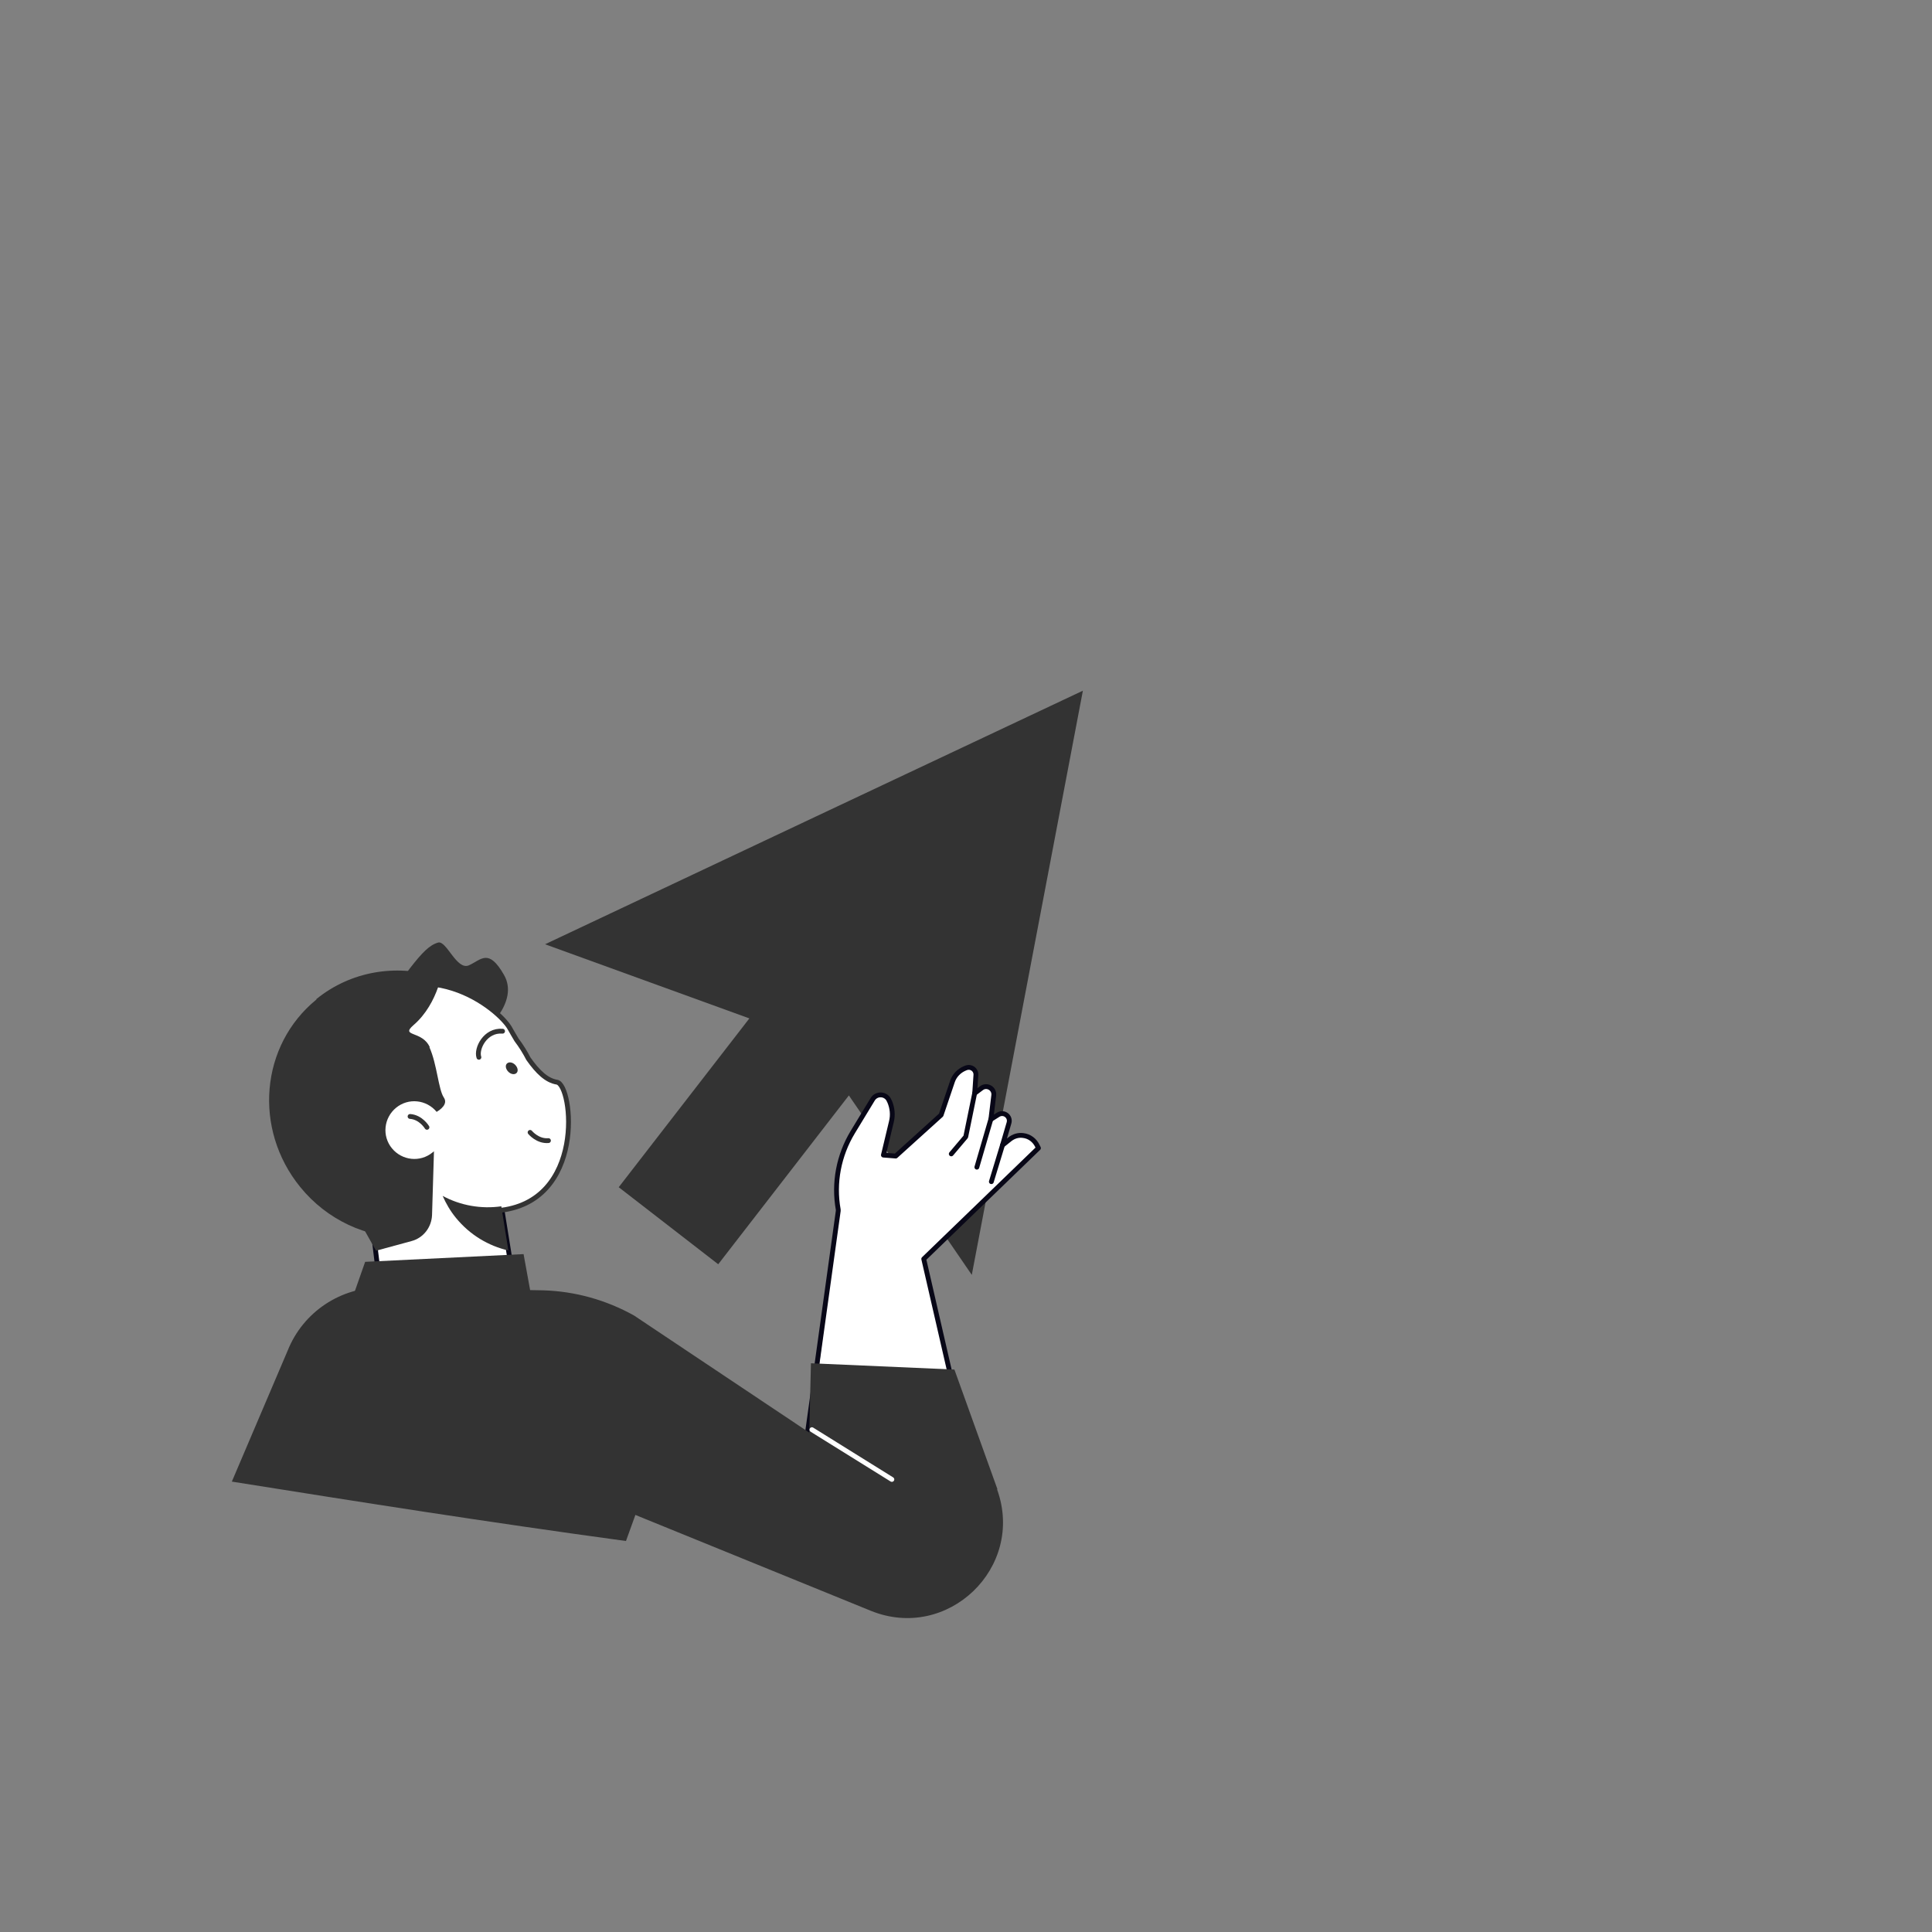
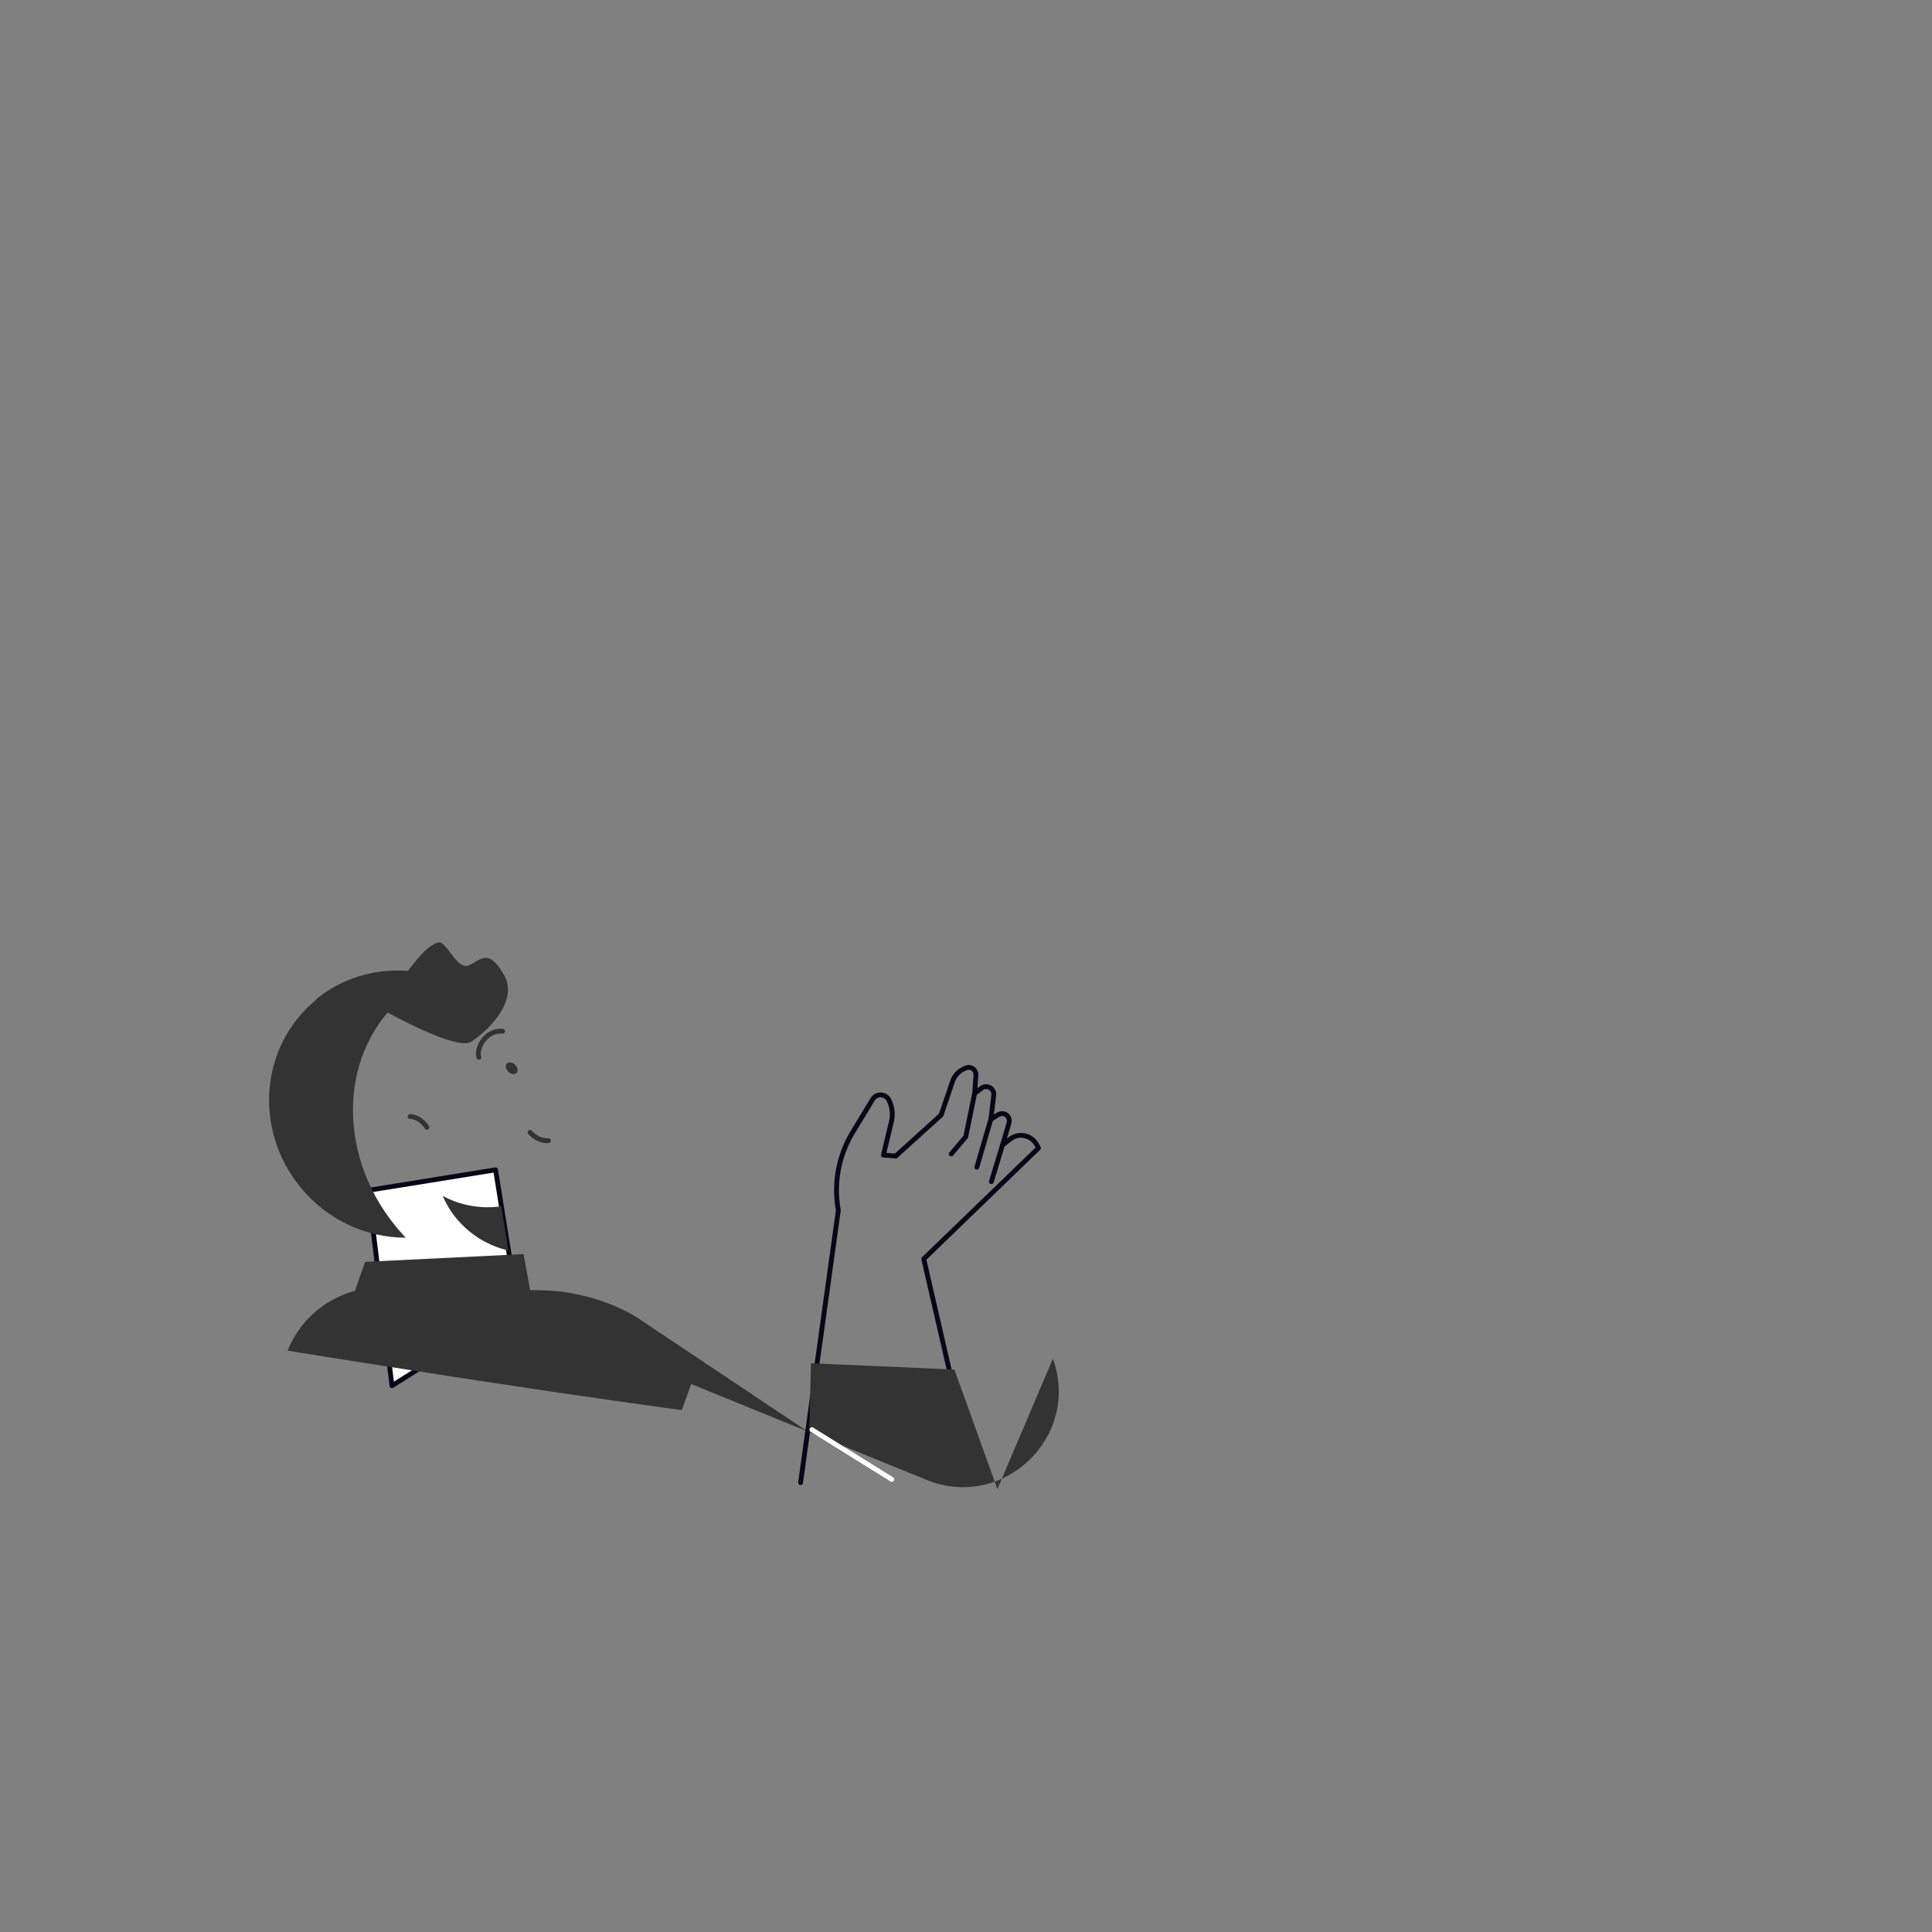
<svg xmlns="http://www.w3.org/2000/svg" id="Layer_1" width="800" height="800" version="1.1" viewBox="0 0 800 800">
  <rect x="0" y="0" width="800" height="800" fill="#808080" stroke="none" />
  <defs>
    <style>
      .st0 {
        stroke: #fff;
      }

      .st0, .st1, .st2, .st3, .st4 {
        stroke-linecap: round;
        stroke-linejoin: round;
        stroke-width: 2px;
      }

      .st0, .st3, .st4 {
        fill: none;
      }

      .st5, .st1, .st2 {
        fill: #fff;
      }

      .st1, .st3 {
        stroke: #080717;
      }

      .st2, .st4 {
        stroke: #333;
      }

      .st6 {
        fill: #333;
      }
    </style>
  </defs>
  <g id="reserve">
    <g>
-       <polygon class="st6" points="402.4 527.9 425.4 406.9 448.4 286 337 338.5 225.7 391 310.3 421.7 256.2 491.6 297.4 523.5 351.5 453.6 402.4 527.9" />
      <g>
        <g>
-           <path class="st5" d="M331.6,625.1l15.7-123.9v-.5c-2-11.1.1-22.5,6-32.1l8.2-13.5c1.7-2.7,5.7-2.4,6.9.5l.2.4c1.1,2.6,1.3,5.6.7,8.3l-3.3,13.8,5.1.4,18.8-17,4.7-13.9c.8-2.5,2.7-4.4,5.1-5.4l.5-.2c2-.8,4.2.7,4.1,2.9l-.5,7.6,2.8-2.1c2.2-1.7,5.4.1,5.1,2.9l-1.2,10,3-1.9c2.4-1.5,5.3.8,4.5,3.4l-2.7,9.2,3-2.4c1.6-1.2,3.6-1.8,5.6-1.6,2.6.3,4.8,2,5.9,4.4l.4.8-47.5,45.9,17.7,77.5" />
          <path class="st3" d="M399,593.1l-16.5-71.8,47.5-45.9-.4-.8c-1.1-2.4-3.3-4.1-5.9-4.4-2-.3-4,.3-5.6,1.6l-3,2.4,2.7-9.2c.8-2.7-2.1-4.9-4.5-3.4l-3,1.9,1.2-10c.3-2.8-2.9-4.6-5.1-2.9l-2.8,2.1.5-7.6c.1-2.2-2-3.7-4.1-2.9l-.5.2c-2.4,1-4.3,3-5.1,5.4l-4.7,13.9-18.8,17-5.1-.4,3.3-13.8c.7-2.8.4-5.7-.7-8.3l-.2-.4c-1.2-3-5.3-3.3-6.9-.5l-8.2,13.5c-5.8,9.6-8,21-6,32.1v.5c0,0-15.6,112.5-15.6,112.5" />
          <polyline class="st3" points="393.9 477.8 399.9 470.7 403.6 452.6" />
          <line class="st3" x1="410.3" y1="463.4" x2="404.5" y2="483.3" />
          <line class="st3" x1="415.1" y1="474.2" x2="410.5" y2="489.3" />
        </g>
        <g>
          <g>
            <polygon class="st1" points="162.3 573.8 214.3 541.1 205.2 484.4 152.5 492.9 162.3 573.8" />
            <path class="st6" d="M160,419s29,16.2,35,12.4c6.1-3.8,20.1-16.5,13.7-27.7-6.4-11.2-9.4-6.3-14.5-4-5.1,2.3-9.3-10.4-12.8-9.4-3.5,1-6.5,4-11.7,10.7-5.2,6.7-9.7,18-9.7,18Z" />
-             <path class="st2" d="M169.2,511.2c-12.8-1.6-25.1-8.1-34-19-18-22.1-14.8-53.7,6.2-71.6,34.4-29.4,65.4-2.3,69.6,5,1,1.7,1.9,3.4,2.9,5,1.9,2.5,3.5,5.1,4.9,7.8,3.8,5.4,7.5,9,11.8,9.7,6.6,1,12.2,50.1-24.7,53.2" />
            <path class="st6" d="M131,413.7c14.3-11.6,32.9-14.5,49.7-9.4-4.6,2-8.9,4.6-12.9,7.9-27.2,22.1-29,64.8-4.1,95.4,1.4,1.7,2.8,3.3,4.3,4.9-16.2,0-32.5-7.2-43.7-21-19.5-24-16.5-58.7,6.7-77.6Z" />
-             <path class="st6" d="M178,433.7c-3.1-7.1-12.4-4.3-6.8-9.2,10.7-9.2,12.3-24.3,12.3-24.3-31-2.5-53.5,47.3-53.5,47.3l18.5,57.6,7.2,12.8,14.7-4c4.9-1.3,8.3-5.7,8.5-10.8l.8-26.4c-.2.2-.4.4-.6.5-5.1,4.2-12.6,3.4-16.8-1.7-4.2-5.1-3.4-12.6,1.7-16.8,5.1-4.2,12.6-3.4,16.8,1.7,0,0,0,0,0,0,1.5-.9,4.8-3.2,3-5.9-2.3-3.4-2.8-13.8-6-20.9Z" />
            <path class="st4" d="M219.5,468.9s3.1,3.8,7.6,3.4" />
            <path class="st4" d="M176.8,466.8s-2.5-4.2-7-4.5" />
            <path class="st4" d="M208.1,427c-7.2-.6-11,7.3-9.8,10.8" />
            <path class="st6" d="M210.5,443.8c1.1,1.1,2.6,1.3,3.4.5s.5-2.3-.6-3.4-2.6-1.3-3.4-.5c-.8.8-.5,2.3.6,3.4Z" />
            <path class="st6" d="M207.6,499.6l2.9,18.2c-8.2-1.9-15.9-6.4-21.7-13.5-2.3-2.8-4.1-5.9-5.5-9.1,7.4,4,16,5.5,24.3,4.3Z" />
          </g>
-           <path class="st6" d="M413,616.6l-17.8-49.5-59.4-2.6-.7,28.7-72.6-48.5c-11.5-6.4-24.3-10-37.5-10.4l-66.5-1.2c-17.3-.3-33,10.1-39.4,26.2l-23.1,54.2c54.7,8.7,104.6,16.6,163.2,24.6l3.9-10.8,97.5,39.7c31.8,12.9,63.9-17.9,52.3-50.2Z" />
+           <path class="st6" d="M413,616.6l-17.8-49.5-59.4-2.6-.7,28.7-72.6-48.5c-11.5-6.4-24.3-10-37.5-10.4l-66.5-1.2c-17.3-.3-33,10.1-39.4,26.2c54.7,8.7,104.6,16.6,163.2,24.6l3.9-10.8,97.5,39.7c31.8,12.9,63.9-17.9,52.3-50.2Z" />
          <line class="st0" x1="369.3" y1="612.6" x2="336.2" y2="592" />
          <polygon class="st6" points="222.3 549.5 216.8 519.3 151.2 522.5 142.7 546.7 222.3 549.5" />
        </g>
      </g>
    </g>
  </g>
</svg>